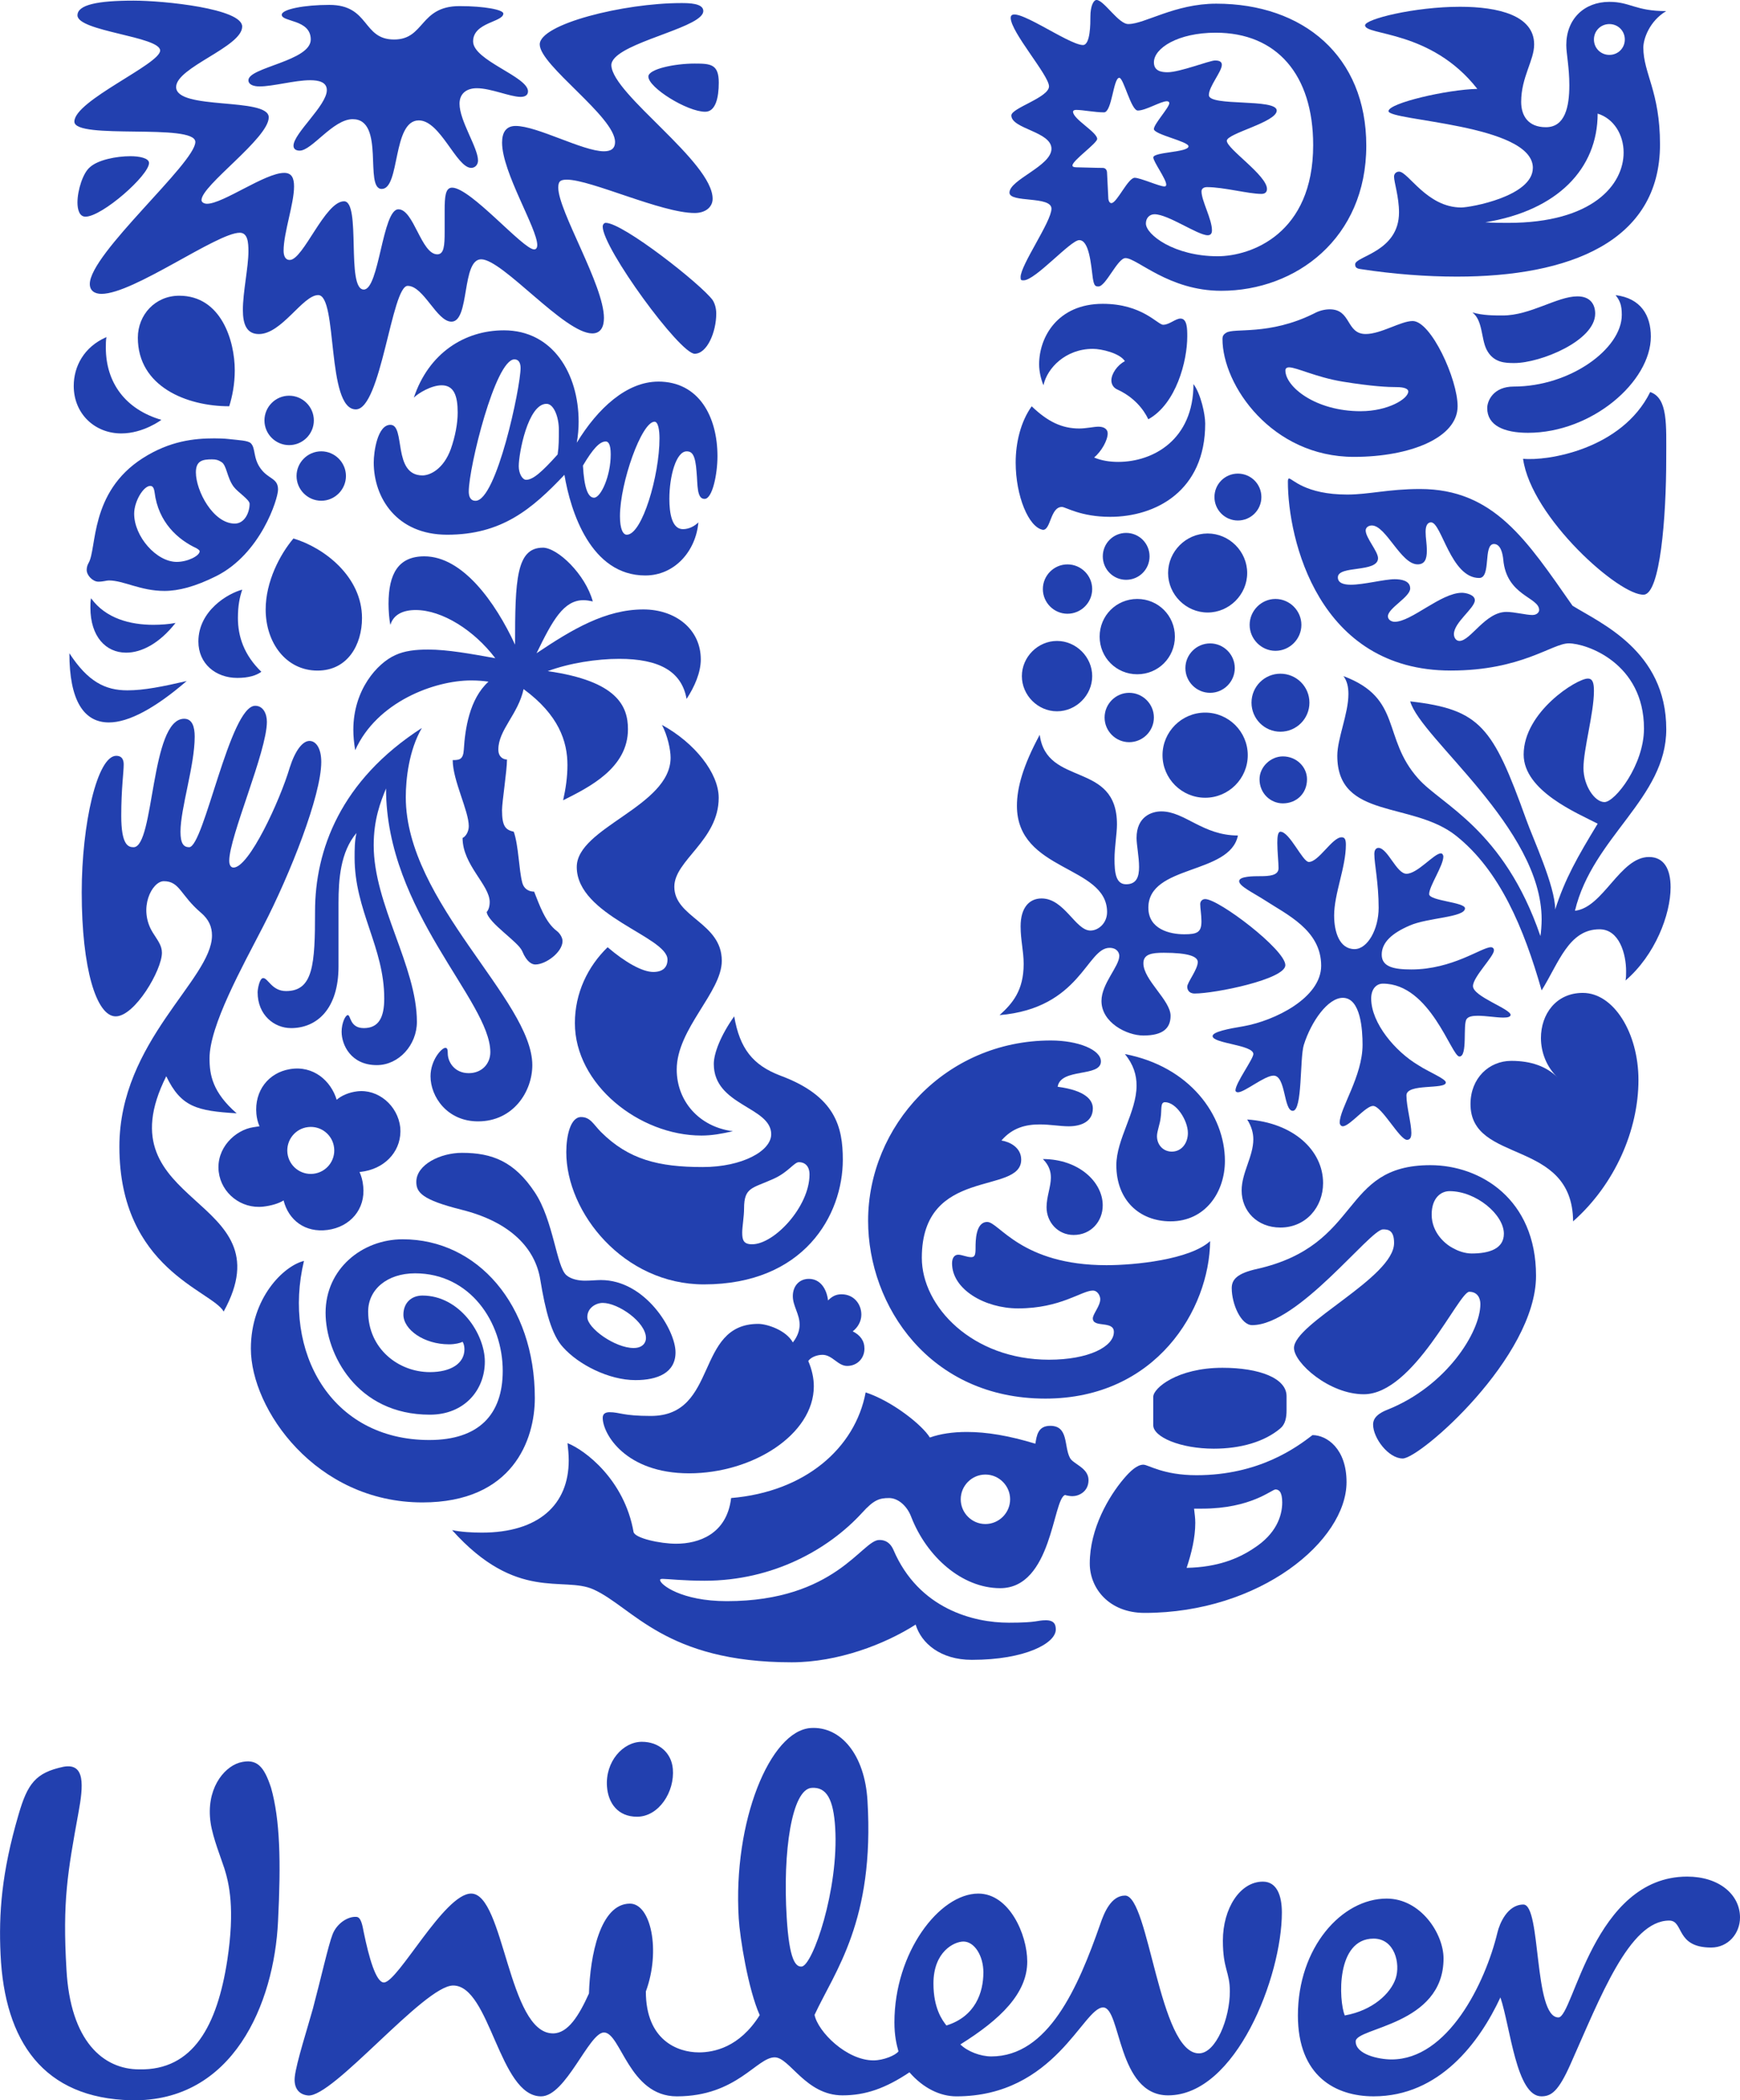
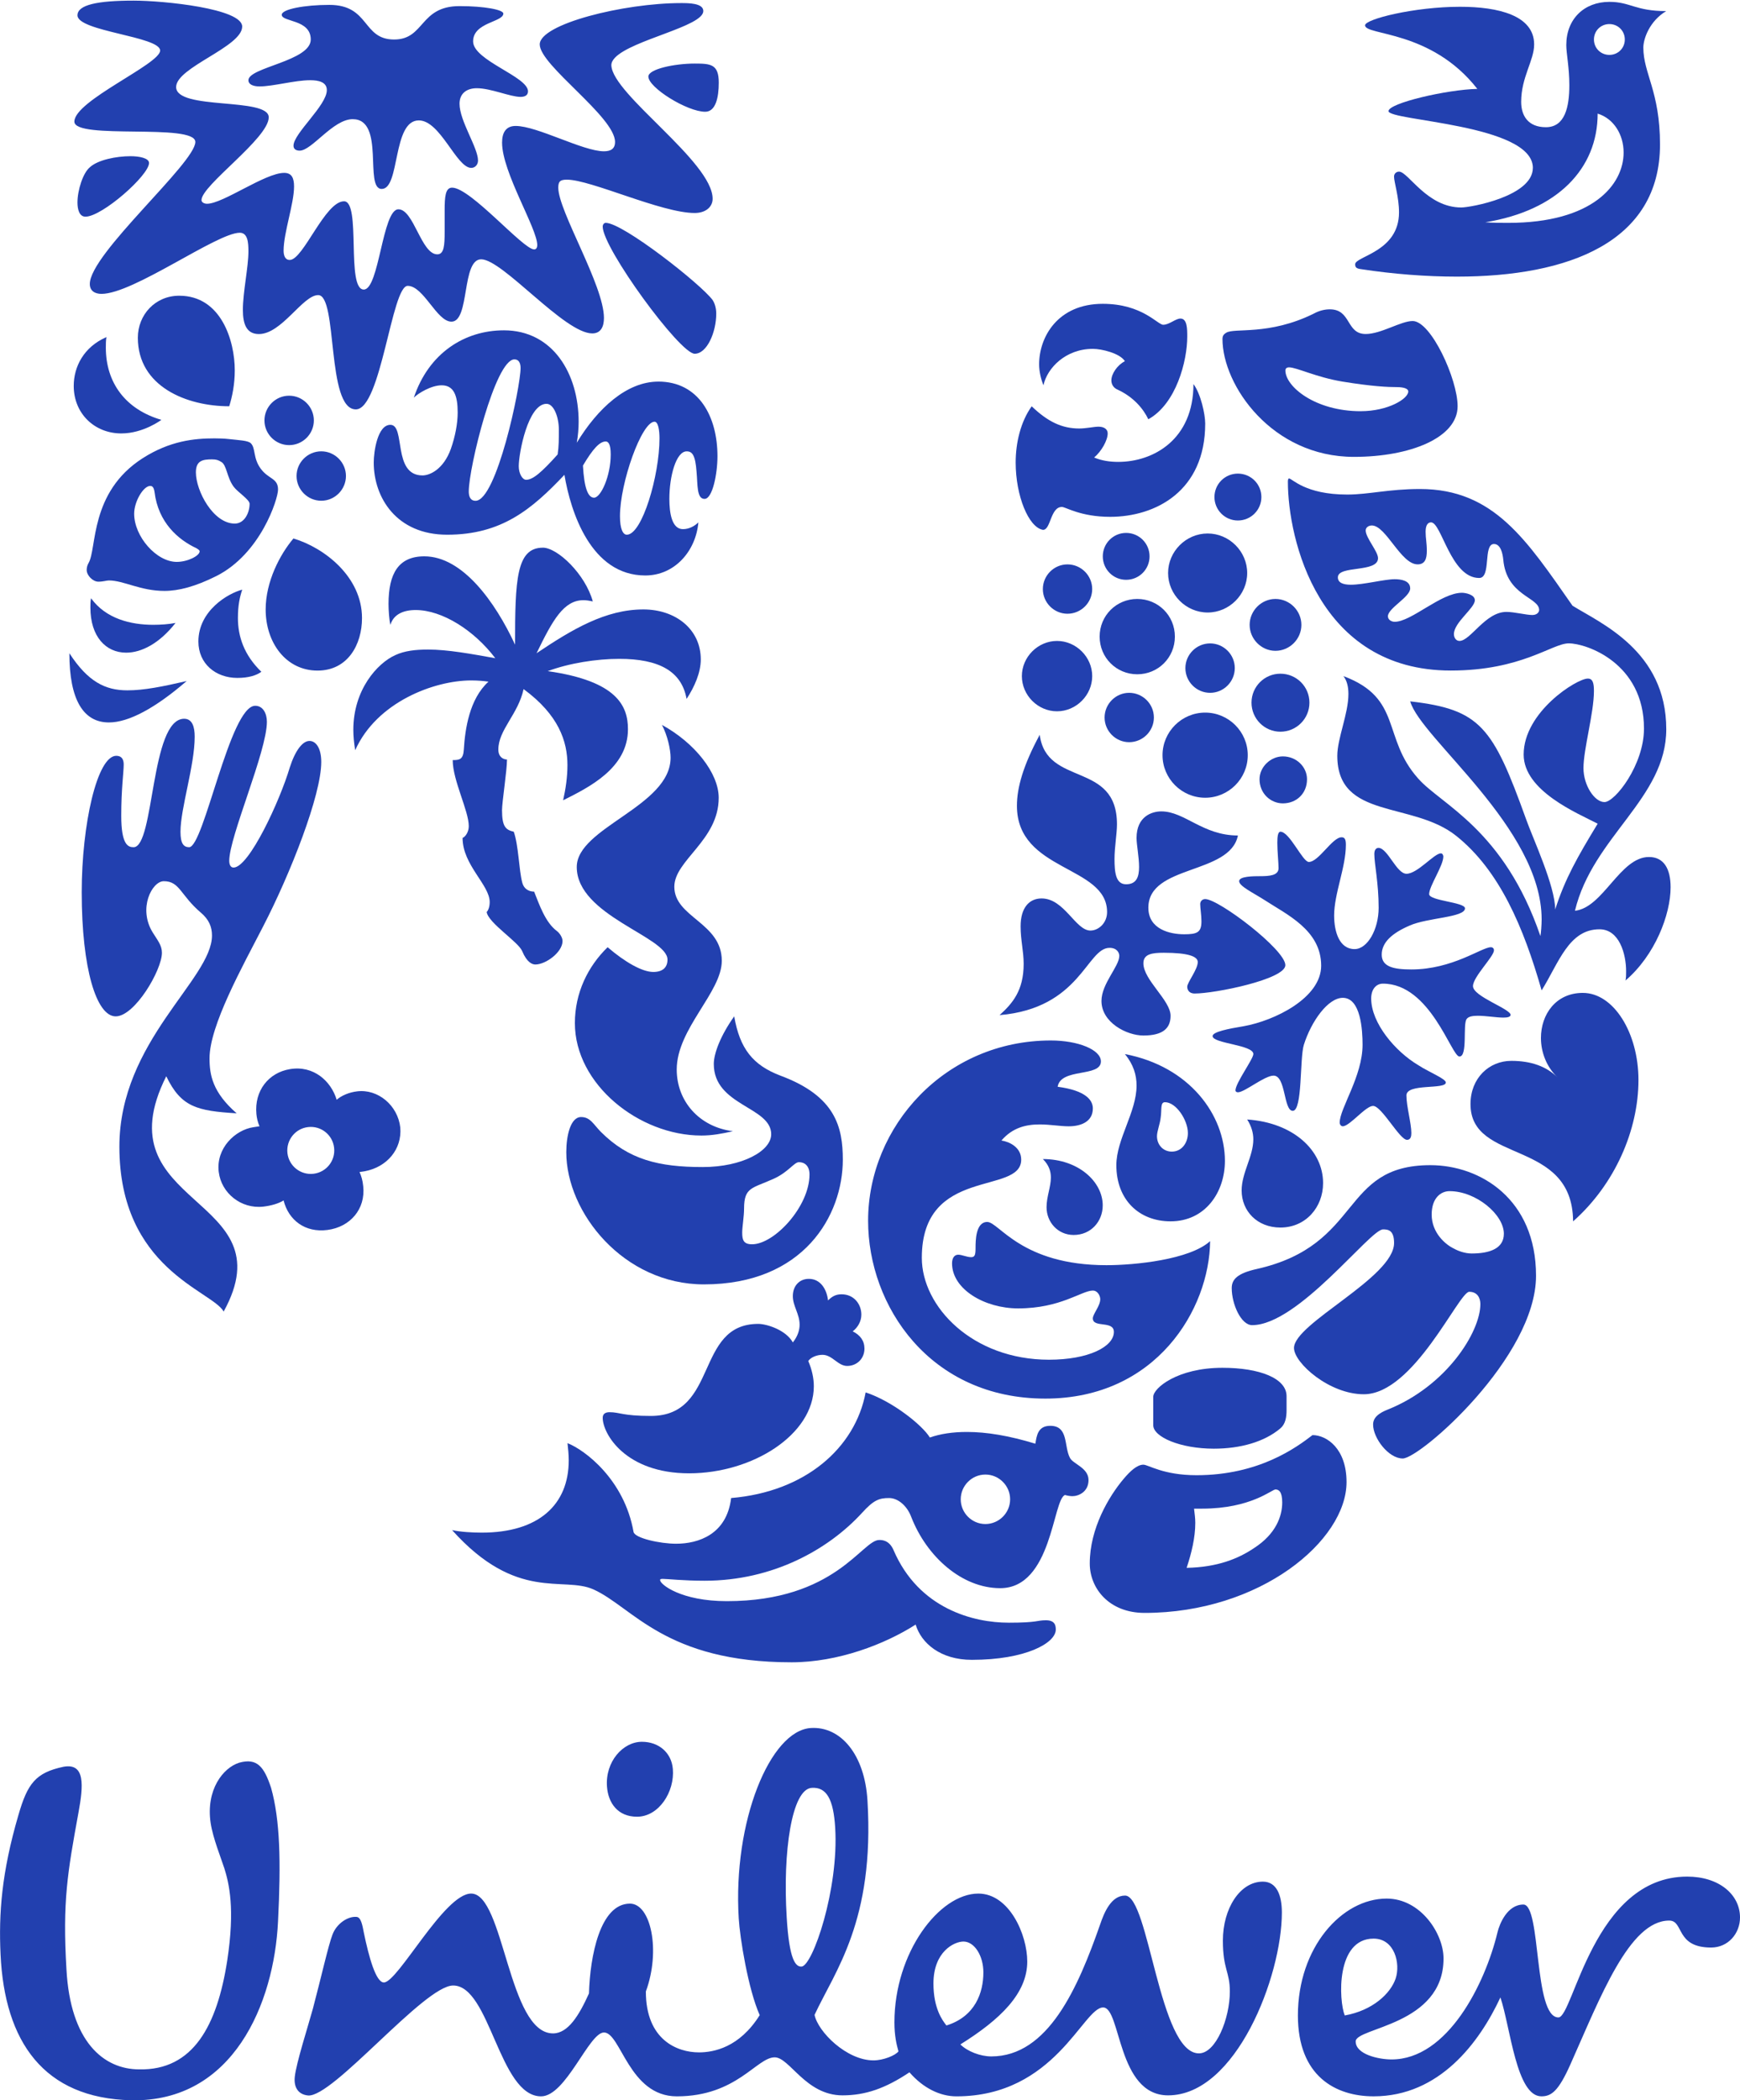
<svg xmlns="http://www.w3.org/2000/svg" id="unilever" width="111.946" height="135.073" viewBox="0 0 111.946 135.073">
  <defs>
    <style>.cls-1{fill:#2240af;}</style>
  </defs>
-   <path class="cls-1" d="M97.43,23.347c-.557,0-1.35,0-1.79-.869-.357-.718-.237-1.869-.91-2.385,.673,.196,1.388,.196,1.945,.196,1.79,0,3.502-1.23,4.811-1.23,.865,0,1.143,.557,1.143,1.11,0,1.749-3.528,3.178-5.198,3.178m.873,4.487c4.126,0,7.906-3.295,7.906-6.191,0-1.354-.639-2.464-2.268-2.663,.278,.357,.399,.636,.399,1.271,0,2.185-3.329,4.608-6.947,4.608-1.313,0-1.711,.91-1.711,1.388,0,1.113,1.076,1.587,2.622,1.587m-.316,1.67c.519,3.773,6.233,8.854,7.782,8.738,1.034-.09,1.429-4.927,1.429-8.738,0-2.185,.12-3.893-1.031-4.292-1.828,3.697-6.631,4.45-8.181,4.292" />
  <path class="cls-1" d="M8.595,54.484c1.35,0,1.072-8.26,3.254-8.26,.519,0,.677,.515,.677,1.151,0,1.866-.914,4.608-.914,6.116,0,.752,.199,.993,.557,.993,.952,0,2.622-9.095,4.25-9.095,.515,0,.752,.515,.752,1.031,0,1.907-2.422,7.387-2.422,8.937,0,.237,.079,.436,.278,.436,.993,0,2.979-4.288,3.615-6.432,.357-1.113,.831-1.711,1.271-1.711,.399,0,.756,.44,.756,1.354,0,2.144-1.99,7.188-3.735,10.566-1.35,2.618-3.453,6.387-3.453,8.493,0,1.072,.196,2.185,1.745,3.536-2.543-.158-3.573-.395-4.529-2.385-4.247,8.463,7.827,7.628,3.694,15.132-.752-1.347-6.71-2.738-6.71-10.603,0-6.789,5.958-10.761,5.958-13.582,0-.553-.199-1.031-.715-1.467-1.313-1.113-1.354-2.024-2.385-2.024-.756,0-1.67,1.745-.715,3.295,.32,.515,.594,.831,.594,1.309,0,1.113-1.745,4.089-2.975,4.089-1.234,0-2.185-3.054-2.185-7.982,0-4.367,.993-8.775,2.223-8.775,.357,0,.478,.241,.478,.557,0,.515-.158,1.55-.158,3.295,0,1.869,.436,2.027,.794,2.027" />
-   <path class="cls-1" d="M18.721,66.118c1.67,0,3.058-1.234,3.058-3.968v-4.055c0-1.546,.12-3.295,1.155-4.525-.12,.515-.12,1.072-.12,1.587,0,3.415,1.907,5.759,1.907,9.057,0,1.226-.361,1.903-1.313,1.903-.914,0-.835-.835-1.031-.835-.158,0-.399,.515-.399,1.072,0,.835,.594,2.144,2.264,2.144,1.429,0,2.58-1.309,2.58-2.78,0-3.57-2.78-7.542-2.78-11.356,0-1.67,.436-2.78,.794-3.652,0,7.903,6.71,13.658,6.71,16.956,0,.752-.553,1.35-1.388,1.35-.914,0-1.35-.718-1.35-1.271,0-.278-.041-.357-.158-.357-.237,0-.952,.794-.952,1.828,0,1.309,1.068,2.9,3.058,2.9,2.261,0,3.491-1.911,3.491-3.618,0-4.168-8.14-10.483-8.14-17.231,0-1.155,.199-3.02,1.034-4.45-5.243,3.374-6.872,7.861-6.872,11.796,0,3.415-.117,5.123-1.866,5.123-.914,0-1.155-.835-1.471-.835-.237,0-.357,.715-.357,.914,0,1.467,1.072,2.302,2.144,2.302" />
  <path class="cls-1" d="M78.887,21.402c.504-.339,2.742,.199,5.638-1.234,.357-.196,.715-.275,1.031-.275,1.392,0,1.034,1.587,2.309,1.587,.989,0,2.264-.835,3.02-.835,1.181,0,2.893,3.735,2.893,5.48,0,2.027-3.054,3.257-6.669,3.257-5.281,0-8.459-4.604-8.459-7.583,0-.241,.12-.32,.237-.399m8.659,5.044c1.749,0,3.058-.794,3.058-1.271,0-.158-.237-.278-.752-.278-.519,0-1.55-.038-3.498-.357-1.67-.278-2.941-.914-3.419-.914-.158,0-.237,.079-.237,.199,0,1.034,1.907,2.622,4.848,2.622" />
-   <path class="cls-1" d="M19.555,81.09c-1.309,.32-3.415,2.381-3.415,5.642,0,3.889,4.171,9.889,11.04,9.889,5.8,0,7.229-4.013,7.229-6.714,0-5.996-3.694-10.208-8.497-10.208-2.622,0-4.965,1.911-4.965,4.728,0,2.622,1.986,6.552,6.71,6.552,2.223,0,3.536-1.587,3.536-3.412,0-1.79-1.629-4.25-4.013-4.25-.715,0-1.226,.474-1.226,1.23,0,.952,1.309,1.907,2.934,1.907,.399,0,.718-.083,.876-.162,.079,.12,.117,.32,.117,.478,0,.914-.873,1.471-2.223,1.471-2.024,0-3.972-1.508-3.972-3.893,0-1.429,1.23-2.46,3.02-2.46,3.532,0,5.638,3.133,5.638,6.274,0,2.817-1.546,4.446-4.724,4.446-6.357,0-9.452-5.717-8.064-11.517" />
  <path class="cls-1" d="M64.886,104.357c1.907,0,1.809-.158,2.404-.158s.636,.357,.636,.598c0,.873-1.948,1.948-5.401,1.948-2.024,0-3.257-1.076-3.615-2.268-1.986,1.271-5.003,2.426-7.982,2.426-8.14,0-10.205-3.539-12.747-4.687-1.945-.876-4.924,.835-9.095-3.814,.557,.12,1.313,.162,1.907,.162,3.652,0,5.597-1.787,5.597-4.649,0-.357-.038-.752-.079-1.106,1.113,.436,3.656,2.34,4.25,5.713,.083,.399,1.708,.756,2.738,.756,1.433,0,3.261-.598,3.539-2.938,4.766-.399,7.982-3.216,8.655-6.793,1.708,.557,3.652,2.106,4.13,2.9,.677-.237,1.471-.357,2.385-.357,1.268,0,2.701,.237,4.405,.756,.083-.519,.162-1.151,.955-1.151,1.192,0,.873,1.309,1.268,2.061,.203,.399,1.196,.636,1.196,1.429,0,.756-.639,1.034-1.034,1.034-.162,0-.357-.038-.478-.075-.794,.275-.831,5.992-4.171,5.992-2.46,0-4.724-2.024-5.717-4.566-.278-.752-.873-1.23-1.429-1.23-.636,0-.989,.12-1.745,.955-2.144,2.34-5.717,4.363-10.126,4.363-1.35,0-2.422-.12-2.701-.12-.162,0-.162,.041-.162,.079,0,.278,1.35,1.354,4.292,1.354,6.989,0,8.696-3.934,9.806-3.934,.162,0,.636,0,.914,.636,1.629,3.81,5.183,4.683,7.406,4.683m-3.077-7.936c0,.876,.715,1.591,1.587,1.591s1.591-.715,1.591-1.591c0-.873-.718-1.591-1.591-1.591s-1.587,.718-1.587,1.591" />
  <path class="cls-1" d="M93.26,76.603c-.557,0-1.151,.436-1.151,1.508,0,1.189,.914,1.945,1.429,2.185,.278,.158,.715,.316,1.147,.316,1.155,0,2.069-.316,2.069-1.271,0-1.23-1.787-2.738-3.494-2.738m-4.284,2.46c-.835,0-5.447,6.157-8.418,6.157-.715,0-1.313-1.354-1.313-2.381,0-.557,.357-.955,1.632-1.234,6.827-1.55,5.315-6.673,11.149-6.673,3.216,0,6.797,2.185,6.797,7.113,0,5.243-7.463,11.751-8.576,11.751-.914,0-1.907-1.309-1.907-2.182,0-.278,.12-.636,.914-.952,3.807-1.512,5.988-5.006,5.988-6.797,0-.395-.196-.79-.715-.79-.669,0-3.566,6.59-6.785,6.59-2.227,0-4.491-2.02-4.491-2.975,0-1.591,6.439-4.529,6.439-6.755,0-.835-.395-.873-.715-.873" />
  <path class="cls-1" d="M10.382,27.001s-1.151,.873-2.58,.873c-1.708,0-3.058-1.268-3.058-3.054,0-1.23,.636-2.501,2.103-3.141-.038,.241-.038,.44-.038,.677,0,2.264,1.271,3.972,3.573,4.645m8.497,7.628c-.873,1.031-1.787,2.78-1.787,4.566,0,2.144,1.313,3.931,3.336,3.931,1.945,0,2.862-1.67,2.862-3.378,0-2.659-2.426-4.525-4.412-5.119m-13.184,1.587c-.071,.12-.117,.278-.117,.436,0,.357,.395,.756,.752,.756,.32,0,.515-.079,.677-.079,.952,0,2.024,.673,3.573,.673,.91,0,1.986-.278,3.333-.952,2.859-1.433,3.976-4.965,3.976-5.563,0-.752-.609-.654-1.117-1.35-.504-.692-.312-1.305-.632-1.629-.184-.184-.756-.196-1.471-.278-.241-.026-.557-.038-.873-.038-1.309,0-2.866,.162-4.608,1.271-3.445,2.2-2.938,5.838-3.494,6.752m9.332-4.924c.275,.372,1.034,.835,1.034,1.11,0,.557-.32,1.271-.955,1.271-1.388,0-2.501-2.103-2.501-3.295,0-.756,.44-.835,1.031-.835,.278,0,.399,.041,.598,.162,.357,.196,.357,.989,.794,1.587m-3.656,4.845c-1.305,0-2.738-1.629-2.738-3.099,0-.794,.598-1.787,1.034-1.787,.158,0,.237,.12,.278,.399,.237,1.945,1.508,3.058,2.701,3.611,.117,.079,.199,.12,.199,.199,0,.278-.756,.677-1.474,.677m3.378-10.009c.199-.636,.357-1.429,.357-2.306,0-1.903-.873-4.803-3.573-4.803-1.55,0-2.663,1.23-2.663,2.701,0,3.141,3.141,4.408,5.879,4.408m-10.284,15.884c0,3.017,.914,4.45,2.543,4.45,1.268,0,2.975-.914,5.003-2.663-1.55,.357-2.742,.598-3.814,.598-1.429,0-2.539-.557-3.731-2.385m1.392-3.536c-.041,.203-.041,.399-.041,.598,0,1.866,.993,2.9,2.302,2.9,.993,0,2.144-.598,3.175-1.911-.433,.083-.952,.12-1.429,.12-1.467,0-3.054-.395-4.006-1.708m9.727-.553c-.914,.237-2.821,1.35-2.821,3.336,0,1.426,1.113,2.34,2.505,2.34,.715,0,1.23-.158,1.546-.395-1.11-1.072-1.508-2.264-1.508-3.457,0-.831,.12-1.35,.278-1.824m1.429-10.882c0,.873,.715,1.587,1.587,1.587,.876,0,1.591-.715,1.591-1.587,0-.876-.715-1.591-1.591-1.591-.873,0-1.587,.715-1.587,1.591m2.065,3.573c0,.873,.715,1.591,1.591,1.591,.869,0,1.587-.718,1.587-1.591s-.718-1.587-1.587-1.587c-.876,0-1.591,.715-1.591,1.587" />
  <path class="cls-1" d="M81.034,50.115c0-.794,.715-1.471,1.501-1.471,.876,0,1.554,.677,1.554,1.471,0,.914-.677,1.55-1.554,1.55-.786,0-1.501-.636-1.501-1.55m-13.94-12.232c0,.873,.715,1.587,1.583,1.587,.876,0,1.591-.715,1.591-1.587s-.715-1.587-1.591-1.587c-.869,0-1.583,.715-1.583,1.587m-1.35,5.597c0,1.234,1.031,2.264,2.261,2.264s2.264-1.031,2.264-2.264c0-1.226-1.034-2.261-2.264-2.261s-2.261,1.034-2.261,2.261m5.003-2.539c0,1.35,1.076,2.422,2.419,2.422,1.35,0,2.422-1.072,2.422-2.422s-1.072-2.422-2.422-2.422c-1.343,0-2.419,1.072-2.419,2.422m.203-5.161c0,.835,.673,1.508,1.501,1.508,.835,0,1.508-.673,1.508-1.508s-.673-1.508-1.508-1.508c-.828,0-1.501,.673-1.501,1.508m7.184-3.814c0,.831,.673,1.508,1.508,1.508s1.512-.677,1.512-1.508c0-.835-.677-1.508-1.512-1.508s-1.508,.673-1.508,1.508m-2.983,4.886c0,1.388,1.155,2.539,2.546,2.539,1.388,0,2.543-1.151,2.543-2.539,0-1.392-1.155-2.543-2.543-2.543-1.392,0-2.546,1.151-2.546,2.543m-4.085,9.291c0,.876,.715,1.587,1.58,1.587,.876,0,1.591-.711,1.591-1.587,0-.873-.715-1.587-1.591-1.587-.865,0-1.58,.715-1.58,1.587m5.198-3.178c0,.876,.715,1.591,1.591,1.591,.873,0,1.587-.715,1.587-1.591,0-.873-.715-1.587-1.587-1.587-.876,0-1.591,.715-1.591,1.587m-1.471,5.601c0,1.508,1.234,2.738,2.746,2.738,1.508,0,2.738-1.23,2.738-2.738s-1.23-2.738-2.738-2.738c-1.512,0-2.746,1.23-2.746,2.738m5.725-3.378c0,1.034,.835,1.869,1.858,1.869,1.034,0,1.869-.835,1.869-1.869,0-1.031-.835-1.862-1.869-1.862-1.023,0-1.858,.831-1.858,1.862m-.12-5.003c0,.914,.756,1.67,1.659,1.67,.918,0,1.67-.756,1.67-1.67,0-.91-.752-1.666-1.67-1.666-.903,0-1.659,.756-1.659,1.666" />
  <path class="cls-1" d="M84.443,92.291c-1.034,.797-3.449,2.58-7.463,2.58-2.148,0-3.103-.677-3.419-.677-.399,0-.835,.399-1.271,.914-.944,1.117-2.178,3.182-2.178,5.443,0,1.587,1.234,3.175,3.528,3.175,7.433,0,12.992-4.645,12.992-8.414,0-2.148-1.271-3.02-2.189-3.02m-2.065-.436c.324-.275,.395-.715,.395-1.155v-.914c0-1.151-1.738-1.824-4.122-1.824-2.904,0-4.454,1.309-4.454,1.866v1.828c0,.756,1.749,1.508,3.897,1.508,1.708,0,3.257-.436,4.284-1.309m-.32,3.931c.199,0,.436,.117,.436,.835,0,.873-.395,2.024-1.817,2.938-.997,.673-2.347,1.23-4.333,1.268,.316-.952,.557-1.945,.557-2.893,0-.32-.041-.557-.079-.914h.515c3.141,0,4.491-1.234,4.721-1.234" />
  <path class="cls-1" d="M66.893,47.254c.436,3.374,4.969,1.67,4.969,5.759,0,.598-.158,1.471-.158,2.223,0,.876,.079,1.632,.745,1.632,.673,0,.835-.478,.835-1.113s-.162-1.429-.162-1.866c0-1.392,.997-1.708,1.591-1.708,1.512,0,2.663,1.55,4.931,1.55-.515,2.539-5.762,1.862-5.762,4.645,0,1.388,1.388,1.708,2.302,1.708,.839,0,1.113-.12,1.113-.835,0-.399-.079-.835-.079-1.113,0-.158,.12-.316,.32-.316,.876,0,5.157,3.254,5.157,4.25,0,.91-4.521,1.824-5.834,1.824-.395,0-.478-.278-.478-.436,0-.278,.677-1.113,.677-1.587,0-.357-.594-.598-2.185-.598-.756,0-1.313,.079-1.313,.677,0,1.072,1.749,2.381,1.749,3.374,0,.794-.478,1.271-1.749,1.271-1.072,0-2.697-.835-2.697-2.223,0-1.113,1.147-2.223,1.147-2.9,0-.199-.15-.515-.628-.515-1.471,0-1.869,3.889-7.075,4.326,.835-.752,1.55-1.587,1.55-3.291,0-.835-.196-1.512-.196-2.422,0-1.192,.553-1.79,1.35-1.79,1.467,0,2.182,2.065,3.141,2.065,.515,0,1.072-.474,1.072-1.189,0-3.02-5.8-2.584-5.8-6.834,0-1.151,.391-2.58,1.467-4.566m18.942,11.638c0,.993,.32,2.144,1.313,2.144,.835,0,1.55-1.271,1.55-2.659,0-1.591-.278-2.821-.278-3.457,0-.278,.12-.395,.278-.395,.598,.041,1.151,1.666,1.79,1.666,.715,0,1.779-1.313,2.215-1.313,.12,0,.158,.158,.158,.199,0,.598-.914,1.907-.914,2.422,0,.436,2.306,.515,2.306,.914,0,.594-2.415,.594-3.57,1.113-1.11,.478-1.787,1.072-1.787,1.866s.794,.952,1.907,.952c2.655,0,4.521-1.429,5.115-1.429,.12,0,.199,.079,.199,.199,0,.399-1.35,1.708-1.35,2.302,0,.677,2.464,1.471,2.422,1.866-.038,.12-.196,.158-.474,.158-.44,0-1.113-.117-1.632-.117-.316,0-.594,.038-.715,.199-.275,.316,.079,2.422-.474,2.422-.515,0-1.869-4.687-4.92-4.687-.436,0-.756,.357-.756,.955,0,1.583,1.554,3.412,3.024,4.284,.666,.44,1.779,.876,1.779,1.117,0,.474-2.535,.038-2.535,.831,0,.715,.316,1.79,.316,2.422,0,.199-.038,.436-.278,.436-.478,0-1.629-2.182-2.185-2.182-.478,0-1.508,1.309-1.948,1.309-.12,0-.199-.12-.199-.237,0-.914,1.471-2.979,1.471-5.006,0-.952-.117-3.017-1.271-3.017-.955,0-2.027,1.508-2.505,3.017-.275,.873-.079,4.25-.715,4.25-.598,0-.436-2.264-1.234-2.264-.587,0-1.858,1.072-2.294,1.072-.079,0-.158-.041-.158-.12,0-.474,1.151-2.024,1.151-2.34,0-.598-2.622-.673-2.622-1.155,0-.275,1.031-.474,1.986-.632,2.02-.357,4.999-1.828,4.999-3.893,0-2.302-2.227-3.295-3.686-4.25-.756-.478-1.591-.873-1.591-1.189,0-.32,.955-.32,1.35-.32,.598,0,1.185-.041,1.185-.515,0-.357-.079-1.072-.079-1.629,0-.395,.038-.715,.199-.715,.594,0,1.429,1.945,1.828,1.945,.636,0,1.508-1.587,2.106-1.587,.196,0,.278,.12,.278,.478,0,1.467-.756,3.133-.756,4.566" />
  <path class="cls-1" d="M68.046,69.89c1.828,.241,2.264,.873,2.264,1.392,0,.873-.794,1.151-1.55,1.151-.557,0-1.192-.12-1.866-.12-.876,0-1.749,.199-2.464,1.034,.515,.079,1.271,.436,1.271,1.23,0,2.306-6.394,.395-6.394,6.315,0,3.137,3.257,6.552,8.181,6.552,2.543,0,4.175-.835,4.175-1.787,0-.756-1.354-.237-1.354-.873,0-.278,.478-.797,.478-1.234,0-.196-.158-.553-.478-.553-.715,0-2.065,1.147-4.807,1.147-2.144,0-4.25-1.226-4.25-2.896,0-.357,.158-.557,.399-.557,.237,0,.553,.158,.831,.158,.241,0,.282-.158,.282-.594s0-1.67,.752-1.67c.756,0,2.185,2.78,7.67,2.78,1.821,0,5.356-.354,6.669-1.546-.041,4.367-3.461,10.126-10.603,10.126-7.429,0-11.401-5.958-11.401-11.438,0-6.075,4.965-11.593,11.758-11.593,1.745,0,3.22,.591,3.22,1.347,0,1.034-2.584,.399-2.783,1.629m12.194,2.106c.278,.436,.395,.873,.395,1.268,0,1.113-.752,2.148-.752,3.299,0,1.313,.993,2.381,2.494,2.381,1.632,0,2.746-1.305,2.746-2.859,0-2.103-1.911-3.889-4.882-4.089m-13.146,2.543c.395,.395,.515,.794,.515,1.189,0,.598-.278,1.234-.278,1.911,0,.948,.715,1.783,1.745,1.783,1.117,0,1.869-.876,1.869-1.903,0-1.512-1.554-2.979-3.852-2.979m5.277-6.752c4.171,.794,6.436,3.931,6.436,6.868,0,2.027-1.271,3.889-3.494,3.889-2.027,0-3.491-1.384-3.491-3.611,0-1.67,1.301-3.415,1.301-5.123,0-.673-.196-1.35-.752-2.024m2.065,5.281c0,.557,.399,.993,.955,.993,.636,0,1.034-.557,1.034-1.192,0-.831-.756-1.986-1.474-1.986-.316,0-.196,.478-.278,.997-.038,.391-.237,.869-.237,1.189" />
  <path class="cls-1" d="M30.596,32.206c1.35,0,2.896-7.308,2.896-8.542,0-.316-.117-.553-.395-.553-1.23,0-2.938,6.947-2.938,8.497,0,.278,.079,.598,.436,.598m9.731,2.182c.989,0,2.103-3.814,2.103-6.195,0-.515-.079-1.072-.32-1.072-.831,0-2.223,3.931-2.223,6.075,0,.835,.199,1.192,.44,1.192m-6.477-3.532c.436,0,.993-.478,2.027-1.629,.079-.515,.079-.997,.079-1.591,0-.794-.316-1.666-.794-1.666-1.192,0-1.787,3.178-1.787,4.013,0,.474,.237,.873,.474,.873m5.443-1.629c0-.677-.162-.835-.32-.835-.395,0-.831,.478-1.467,1.55,.079,1.429,.32,2.065,.715,2.065,.436,0,1.072-1.392,1.072-2.78m3.058-4.687c2.622,0,3.81,2.264,3.81,4.803,0,1.113-.316,2.742-.831,2.742s-.436-.914-.515-1.749c-.079-1.072-.278-1.309-.636-1.309-.677,0-1.113,1.587-1.113,3.058,0,.914,.162,1.945,.873,1.945,.399,0,.756-.199,.993-.436-.158,1.828-1.508,3.415-3.415,3.415-3.494,0-4.803-4.089-5.202-6.473-2.106,2.223-4.047,3.852-7.545,3.852-3.254,0-4.724-2.381-4.724-4.645,0-.677,.237-2.422,1.072-2.422,.993,0,.12,3.254,2.065,3.254,.478,0,1.35-.395,1.824-1.704,.278-.794,.44-1.629,.44-2.343,0-1.076-.241-1.749-1.031-1.749-.677,0-1.512,.515-1.79,.794,.955-2.859,3.257-4.329,5.796-4.329,3.141,0,4.807,2.783,4.807,5.879,0,.436-.041,.914-.12,1.35,1.35-2.223,3.22-3.931,5.243-3.931" />
  <path class="cls-1" d="M34.924,35.222c-1.708,0-1.787,2.069-1.787,6.236-1.271-2.738-3.374-5.68-5.838-5.68-1.666,0-2.302,1.113-2.302,3.058,0,.395,.038,.993,.12,1.35,.199-.677,.835-.955,1.625-.955,1.711,0,3.773,1.313,5.123,3.099-1.546-.278-3.058-.557-4.326-.557-.797,0-1.512,.079-2.106,.357-1.151,.515-2.701,2.223-2.701,4.807,0,.395,.041,.831,.12,1.309,1.388-3.099,5.082-4.487,7.466-4.487,.478,0,.831,.041,1.11,.079-1.23,1.11-1.508,3.058-1.587,4.367-.038,.639-.278,.677-.715,.677,0,1.309,1.034,3.257,1.034,4.25,0,.357-.203,.673-.399,.756,0,1.745,1.745,3.017,1.745,4.126,0,.278-.079,.519-.196,.639,.117,.715,2.039,1.915,2.287,2.516,.305,.734,.651,.858,.846,.858,.677,0,1.749-.794,1.749-1.508,0-.241-.199-.519-.357-.639-.756-.553-1.151-1.745-1.471-2.539-.278,0-.639-.117-.764-.583-.218-.824-.229-2.355-.545-3.269-.515-.12-.756-.32-.756-1.388,0-.519,.32-2.543,.32-3.257-.241,0-.557-.162-.557-.639,0-1.268,1.271-2.261,1.625-3.889,2.268,1.666,2.821,3.374,2.821,4.886,0,.79-.117,1.546-.278,2.264,1.67-.835,4.171-2.069,4.171-4.57,0-1.471-.673-3.096-5.161-3.735,1.388-.515,3.137-.79,4.604-.79,2.543,0,4.013,.79,4.329,2.577,.519-.79,.914-1.704,.914-2.539,0-1.948-1.629-3.216-3.694-3.216-2.422,0-4.566,1.268-6.872,2.817,1.038-2.14,1.749-3.412,3.02-3.412,.199,0,.399,.038,.598,.079-.478-1.745-2.264-3.457-3.22-3.457" />
  <path class="cls-1" d="M101.836,63.854c1.986,0,3.577,2.58,3.577,5.601,0,3.216-1.512,6.71-4.205,9.091-.041-5.36-6.601-3.652-6.601-7.542,0-1.67,1.196-2.78,2.625-2.78,1.275,0,2.264,.357,2.983,1.072-.718-.677-1.076-1.629-1.076-2.543,0-1.512,.955-2.9,2.697-2.9" />
  <path class="cls-1" d="M66.375,26.128c1.034,.993,1.945,1.429,3.062,1.429,.436,0,.955-.117,1.234-.117,.357,0,.594,.158,.594,.433,0,.44-.399,1.155-.873,1.55,.474,.199,.993,.282,1.55,.282,2.257,0,4.841-1.433,4.841-5.006,.474,.636,.756,1.945,.756,2.543,0,4.329-3.182,5.996-6.116,5.996-1.907,0-2.862-.636-3.103-.636-.752,0-.711,1.508-1.226,1.471-.918-.158-1.749-2.185-1.749-4.329,0-1.271,.32-2.622,1.031-3.615m5.996-2.9c-.32-.515-1.505-.794-2.058-.794-1.753,0-2.941,1.23-3.182,2.343-.158-.395-.278-.873-.278-1.35,0-1.749,1.192-3.889,4.096-3.889,2.535,0,3.528,1.347,3.885,1.347,.395,0,.794-.399,1.113-.399,.436,0,.436,.677,.436,1.155,0,1.587-.715,4.329-2.505,5.322-.32-.677-.952-1.433-1.978-1.907-.278-.117-.399-.357-.399-.594,0-.436,.399-.997,.869-1.234" />
  <path class="cls-1" d="M38.776,14.573c0,1.388,4.961,8.177,5.917,8.177,.794,0,1.388-1.388,1.388-2.58,0-.316-.079-.636-.233-.873-.718-.993-5.759-4.965-6.876-4.965-.117,0-.196,.12-.196,.241M9.588,10.481c0,.794-3.02,3.453-4.089,3.453-.399,0-.515-.474-.515-.91,0-.794,.357-1.907,.794-2.264,.512-.478,1.704-.715,2.618-.715,.557,0,1.192,.12,1.192,.436m36.26,2.302c0-2.381-6.443-6.71-6.515-8.576-.007-.169,.083-.339,.229-.493,1.102-1.162,5.687-2.012,5.687-3.005,0-.511-.955-.511-1.433-.511-3.69,0-9.091,1.347-9.091,2.659,0,1.35,4.845,4.649,4.845,6.274,0,.44-.278,.598-.715,.598-1.35,0-4.288-1.629-5.68-1.629-.632,0-.873,.436-.873,1.072,0,1.907,2.264,5.518,2.264,6.59,0,.117-.041,.278-.199,.278-.715,0-4.089-3.972-5.281-3.972-.436,0-.478,.598-.478,1.471v1.35c0,.914-.041,1.467-.474,1.467-1.034,0-1.512-2.896-2.501-2.896-1.034,0-1.234,5.161-2.227,5.161-1.151,0-.158-5.676-1.271-5.676-1.23,0-2.622,3.773-3.494,3.773-.316,0-.395-.32-.395-.598,0-1.151,.673-3.017,.673-4.126,0-.557-.158-.876-.636-.876-1.23,0-3.931,1.986-4.965,1.986-.158,0-.354-.079-.354-.237,0-.952,4.326-3.972,4.326-5.322,0-1.313-5.958-.436-5.958-1.948,0-1.268,4.25-2.58,4.25-3.889C15.584,.551,10.543,.04,8.595,.04,6.252,.04,4.984,.314,4.984,.987c0,1.034,5.319,1.354,5.319,2.264,0,.876-5.518,3.22-5.518,4.57,0,1.192,7.782,.079,7.782,1.309,0,1.35-6.789,7.188-6.789,9.133,0,.436,.316,.636,.752,.636,2.065,0,7.425-3.931,8.896-3.931,.515,0,.557,.636,.557,1.192,0,1.031-.357,2.618-.357,3.773,0,.914,.237,1.55,1.031,1.55,1.471,0,2.821-2.505,3.814-2.505,1.271,0,.515,7.35,2.422,7.35,1.629,0,2.302-7.944,3.336-7.944,1.031,0,1.866,2.302,2.817,2.302,1.192,0,.639-4.01,1.911-4.01,1.384,0,5.356,4.766,7.147,4.766,.553,0,.752-.436,.752-.993,0-2.106-2.938-6.868-2.938-8.38,0-.395,.117-.515,.553-.515,1.55,0,6.078,2.144,8.222,2.144,.715,0,1.155-.395,1.155-.914m-4.134-7.861c0,.715,2.501,2.264,3.656,2.264,.673,0,.873-.914,.873-1.869,0-1.189-.515-1.23-1.55-1.23-1.309,0-2.979,.357-2.979,.835M32.382,.871c0-.241-1.189-.478-2.817-.478-2.584,0-2.227,2.148-4.209,2.148-2.065,0-1.554-2.227-4.171-2.227-1.591,0-3.058,.278-3.058,.636,0,.478,1.866,.278,1.866,1.591,0,1.388-4.01,1.787-4.01,2.618,0,.278,.316,.399,.715,.399,.873,0,2.264-.399,3.257-.399,.553,0,1.072,.12,1.072,.636,0,.993-2.144,2.78-2.144,3.577,0,.237,.196,.316,.395,.316,.794,0,2.144-2.024,3.415-2.024,2.106,0,.715,4.487,1.866,4.487,1.192,0,.677-4.408,2.385-4.408,1.392,0,2.422,3.054,3.374,3.054,.241,0,.436-.196,.436-.474,0-.831-1.189-2.543-1.189-3.652,0-.677,.478-.997,1.11-.997,.914,0,2.144,.557,2.817,.557,.241,0,.478-.079,.478-.357,0-.952-3.532-1.982-3.532-3.212,0-1.234,1.945-1.234,1.945-1.79" />
  <path class="cls-1" d="M102.788,7.306c0,3.532-2.573,6.233-7.226,6.989,.519,.038,.993,.038,1.471,.038,5.439,0,7.425-2.46,7.425-4.525,0-1.151-.636-2.185-1.67-2.501m-4.168,3.491c0-2.821-9.287-3.017-9.287-3.652,0-.515,3.769-1.388,5.713-1.429-2.979-3.81-7.222-3.415-7.222-4.089,0-.399,3.178-1.192,6.112-1.192,2.46,0,4.766,.557,4.766,2.422,0,1.034-.835,2.106-.835,3.694,0,.876,.436,1.629,1.591,1.629,1.23,0,1.508-1.309,1.508-2.701,0-1.151-.196-2.027-.196-2.584,0-1.666,1.143-2.776,2.772-2.776,1.35,0,1.67,.594,3.656,.594-1.072,.636-1.471,1.787-1.471,2.343,0,1.67,1.072,2.817,1.072,6.236,0,6.27-5.872,8.497-13.063,8.497-1.978,0-4.089-.162-6.154-.478-.316-.038-.395-.117-.395-.316,0-.519,2.821-.797,2.821-3.336,0-.993-.32-1.945-.32-2.302,0-.199,.158-.32,.32-.32,.594,0,1.79,2.306,4.006,2.306,.591,0,4.604-.718,4.604-2.546m3.931-8.256c0,.553,.436,.989,.993,.989s.993-.436,.993-.989c0-.557-.436-.993-.993-.993s-.993,.436-.993,.993" />
  <path class="cls-1" d="M99.024,39.232c0-.835-2.11-.91-2.309-3.254-.038-.357-.158-.993-.598-.993-.715,0-.158,2.185-.952,2.185-1.828,0-2.419-3.577-3.096-3.577-.162,0-.35,.12-.35,.598,0,.436,.079,.715,.079,1.23s-.12,.873-.594,.873c-1.076,0-2.031-2.501-2.945-2.501-.196,0-.395,.12-.395,.32,0,.474,.794,1.347,.794,1.783,0,.955-2.584,.44-2.584,1.234,0,.357,.357,.474,.835,.474,.835,0,2.148-.354,2.821-.354,.399,0,.997,.079,.997,.594,0,.553-1.433,1.268-1.433,1.787,0,.237,.241,.357,.436,.357,1.076,0,2.975-1.866,4.326-1.866,.237,0,.831,.12,.831,.478,0,.512-1.347,1.426-1.347,2.182,0,.196,.117,.436,.357,.436,.711,0,1.666-1.866,3.017-1.866,.519,0,1.271,.199,1.67,.199,.32,0,.44-.199,.44-.32m1.031,19.262c.636-1.986,1.433-3.378,2.735-5.522-1.301-.673-4.762-2.103-4.762-4.446,0-2.742,3.419-4.886,4.126-4.886,.316,0,.395,.278,.395,.797,0,1.426-.673,3.731-.673,4.961,0,1.113,.715,2.185,1.35,2.185,.677,0,2.543-2.385,2.543-4.728,0-4.209-3.697-5.48-4.841-5.48-1.072,0-3.02,1.749-7.59,1.749-8.535,0-10.479-8.459-10.479-12.149,0-.162,.038-.203,.075-.203,.199,0,1.034,1.034,3.739,1.034,1.392,0,2.663-.357,4.687-.357,4.758,0,6.868,3.299,9.81,7.504,1.779,1.113,6.033,2.9,6.033,7.944,0,4.446-4.732,6.91-5.875,11.675,1.821-.196,2.893-3.457,4.762-3.457,.955,0,1.392,.756,1.392,1.948,0,1.749-.997,4.367-2.904,5.996,.041-.158,.041-.357,.041-.598,0-1.11-.436-2.697-1.711-2.697-1.978,0-2.614,2.144-3.724,3.931-1.155-4.051-2.704-7.707-5.484-9.93-2.813-2.261-7.662-1.031-7.662-5.161,0-1.113,.715-2.701,.715-3.972,0-.436-.079-.835-.32-1.151,3.818,1.429,2.464,3.968,4.811,6.59,1.463,1.67,5.514,3.257,7.861,10.129,.038-.199,.079-.715,.079-1.072,0-5.879-7.782-11.638-8.456-14.022,4.517,.519,5.315,1.632,7.459,7.587,.436,1.234,1.869,4.292,1.869,5.8" />
-   <path class="cls-1" d="M78.334,16.479c-2.783,0-4.611-1.388-4.611-2.106,0-.357,.237-.594,.557-.594,.873,0,2.78,1.35,3.419,1.35,.158,0,.275-.079,.275-.316,0-.718-.673-1.907-.673-2.501,0-.162,.12-.278,.357-.278,1.072,0,2.663,.436,3.498,.436,.278,0,.357-.158,.357-.32,0-.873-2.584-2.58-2.584-3.096,0-.478,3.212-1.192,3.212-1.945,0-.797-4.367-.241-4.367-.993,0-.56,.835-1.512,.835-1.948,0-.199-.158-.278-.436-.278-.357,0-2.264,.756-3.058,.756-.399,0-.876-.079-.876-.636,0-.914,1.55-1.907,3.976-1.907,3.927,0,6.27,2.701,6.27,7.229,0,5.717-4.006,7.147-6.15,7.147m-7.745-7.545c0-.436-1.554-1.271-1.554-1.749,0-.075,.079-.117,.199-.117,.44,0,1.196,.158,1.79,.158,.519,0,.598-2.223,.986-2.223,.278,0,.756,2.106,1.192,2.106,.519,0,1.471-.598,1.869-.598,.079,0,.158,.038,.158,.12,0,.278-.993,1.347-.993,1.666,0,.357,2.227,.794,2.227,1.113,0,.399-2.264,.357-2.264,.715,0,.275,.831,1.392,.831,1.745,0,.083-.038,.12-.117,.12-.32,0-1.55-.557-1.911-.557-.436,0-1.143,1.629-1.501,1.629-.12,0-.199-.158-.199-.357l-.079-1.587c0-.158-.079-.32-.278-.32-.478,0-1.392-.038-1.67-.038-.199,0-.278-.041-.278-.12,0-.32,1.591-1.429,1.591-1.708m-1.155,6.511c.639,0,.756,1.55,.876,2.46,.079,.481,.158,.519,.361,.519,.474,0,1.23-1.824,1.738-1.824,.752,0,2.783,2.103,6.161,2.103,4.803,0,9.332-3.378,9.332-9.332,0-5.759-4.055-9.133-9.652-9.133-2.663,0-4.611,1.309-5.642,1.309-.628,.041-1.583-1.546-2.061-1.546-.196,0-.395,.395-.395,1.068,0,.44,0,1.828-.478,1.828-.955,0-4.649-2.738-4.649-1.749,0,.918,2.464,3.697,2.464,4.408,0,.718-2.422,1.392-2.422,1.869,0,.873,2.58,1.031,2.58,2.144,0,1.11-2.701,1.986-2.701,2.821,0,.673,2.701,.196,2.701,1.031s-1.986,3.615-1.986,4.405c0,.203,.041,.203,.199,.203,.752,0,3.017-2.584,3.573-2.584" />
  <path class="cls-1" d="M51.445,85.181c0,.357-.12,.756-.436,1.151-.436-.794-1.67-1.192-2.227-1.192-4.089,0-2.539,5.92-6.91,5.92-1.824,0-1.986-.241-2.659-.241-.278,0-.436,.12-.436,.361,0,1.031,1.467,3.57,5.559,3.57,4.089,0,8.023-2.498,8.023-5.601,0-.511-.12-1.068-.357-1.621,.158-.241,.557-.399,.914-.399,.632,0,.989,.715,1.587,.715,.636,0,1.113-.478,1.113-1.113,0-.515-.278-.873-.756-1.113,.32-.237,.557-.636,.557-1.072,0-.677-.478-1.309-1.271-1.309-.357,0-.598,.12-.873,.395-.079-.711-.478-1.388-1.234-1.388-.594,0-1.031,.436-1.031,1.113,0,.628,.436,1.151,.436,1.824" />
-   <path class="cls-1" d="M29.682,77.795c3.178,.79,4.766,2.501,5.082,4.525,.32,1.945,.718,3.536,1.471,4.333,.993,1.11,2.938,2.103,4.649,2.103,1.429,0,2.577-.474,2.577-1.787,0-1.433-1.945-4.649-4.803-4.649-.278,0-.636,.041-1.031,.041-.357,0-.876-.079-1.192-.357-.636-.557-.835-3.536-2.027-5.322-1.309-1.982-2.738-2.543-4.683-2.543-1.388,0-2.941,.756-2.941,1.869,0,.673,.361,1.151,2.9,1.787m11.081,8.896c-1.192,0-2.979-1.271-2.979-1.99,0-.594,.557-.91,.993-.91,.993,0,2.78,1.23,2.78,2.264,0,.278-.199,.636-.794,.636" />
  <path class="cls-1" d="M37.107,55.755c0-2.543,6.037-3.893,6.037-7.03,0-.519-.199-1.429-.557-2.106,2.106,1.151,3.652,3.099,3.652,4.687,0,2.742-2.855,4.013-2.855,5.721,0,1.982,3.054,2.302,3.054,4.762,0,2.027-2.9,4.371-2.9,6.992,0,2.024,1.433,3.69,3.615,3.968-.715,.162-1.35,.278-2.024,.278-4.013,0-8.143-3.295-8.143-7.229,0-1.945,.835-3.648,2.106-4.882,1.113,.955,2.223,1.591,2.938,1.591,.636,0,.914-.32,.914-.794,0-1.474-5.838-2.821-5.838-5.958m12.668,20.052c-1.362,.624-1.903,.519-1.903,1.911,0,.515-.12,1.185-.12,1.546,0,.474,.079,.756,.636,.756,1.429,0,3.694-2.422,3.694-4.491,0-.557-.32-.79-.677-.79-.316,0-.673,.636-1.629,1.068m-.158-2.859c0-1.787-3.694-1.824-3.694-4.525,0-.677,.436-1.828,1.313-3.062,.357,2.065,1.189,3.137,2.975,3.814,3.536,1.313,4.013,3.295,4.013,5.405,0,3.573-2.501,8.019-8.937,8.019-5.161,0-8.854-4.608-8.854-8.501,0-1.072,.275-2.261,.952-2.261,.598,0,.797,.474,1.271,.952,1.787,1.79,3.731,2.264,6.552,2.264,2.543,0,4.408-1.034,4.408-2.106" />
  <path class="cls-1" d="M21.495,73.811c.098,.828-.496,1.576-1.324,1.674-.831,.098-1.58-.496-1.678-1.324-.094-.831,.496-1.583,1.328-1.678,.828-.098,1.58,.496,1.674,1.328m-7.421,1.561c.166,1.358,1.433,2.385,2.862,2.227,.512-.06,.993-.199,1.309-.399,.32,1.271,1.384,2.088,2.825,1.899,1.463-.192,2.456-1.343,2.298-2.813-.041-.395-.117-.636-.237-.914,0,0,.192-.023,.339-.049,1.433-.271,2.4-1.418,2.283-2.81-.158-1.429-1.441-2.494-2.776-2.328-.519,.064-.997,.263-1.317,.542-.357-1.192-1.478-2.227-3.005-1.971-1.384,.226-2.298,1.399-2.159,2.885,.023,.241,.079,.515,.199,.79,0,0-.233,.038-.395,.06-1.159,.173-2.415,1.339-2.227,2.881" />
  <path class="cls-1" d="M44.959,131.99c.959,0,2.614-.312,3.919-2.396-.745-1.655-1.279-4.999-1.35-6.218-.384-6.229,2.016-12.085,4.641-12.247,1.922-.117,3.464,1.708,3.641,4.66,.474,7.756-2.11,10.995-3.404,13.789,.218,1.083,2.058,2.926,3.792,2.926,.639,0,1.414-.32,1.606-.579-.128-.448-.26-1.023-.26-1.862,0-4.499,2.893-8.286,5.398-8.286,1.99,0,3.148,2.633,3.148,4.371,0,2.054-1.738,3.728-4.303,5.33,.451,.448,1.283,.771,1.99,.771,3.664,0,5.582-4.431,7-8.482,.26-.771,.711-1.862,1.606-1.862,1.542,0,2.189,10.148,4.751,10.148,1.095,0,1.99-2.249,1.99-3.98,0-1.286-.448-1.414-.448-3.276,0-2.054,1.095-3.788,2.573-3.788,.899,0,1.222,.895,1.222,1.986,0,4.111-2.956,11.758-7.32,11.758-3.28,0-3.024-5.653-4.179-5.653-1.29,0-3.092,5.717-9.441,5.717-1.034,0-2.125-.515-3.02-1.546-1.538,1.031-2.829,1.482-4.307,1.482-2.373,0-3.4-2.445-4.363-2.445-1.159,0-2.441,2.509-6.297,2.509-3.084,0-3.6-4.107-4.687-4.107-.967,0-2.445,4.107-4.047,4.107-2.701,0-3.276-7.128-5.657-7.128-1.862,0-7.745,7.237-9.343,7.071-.643-.068-.914-.545-.846-1.189,.09-.888,.858-3.269,1.166-4.393,.519-1.952,.997-4.092,1.264-4.773,.263-.692,.978-1.181,1.55-1.128,.29,.026,.376,.564,.463,1.008,.327,1.587,.779,3.208,1.29,3.208,.903,0,3.882-5.717,5.616-5.717,2.121,0,2.377,8.993,5.266,8.993,.967,0,1.674-1.155,2.313-2.569,.068-2.381,.707-5.777,2.637-5.777,1.347,0,1.99,3.017,1.023,5.65,0,3.144,2.054,3.916,3.408,3.916m51.38-7.707c-.797,3.303-3.208,8.162-6.812,8.162-.831,0-2.309-.324-2.309-1.159,0-.903,5.653-1.027,5.653-5.334,0-1.602-1.474-3.852-3.66-3.852-2.893,0-5.71,3.148-5.71,7.515,0,3.916,2.434,5.202,4.871,5.202,4.243,0,6.812-3.472,8.158-6.361,.647,1.926,1.023,6.361,2.637,6.361,.639,0,1.095-.324,1.866-2.054,1.922-4.307,3.788-9.249,6.357-9.249,.959,0,.387,1.734,2.697,1.734,1.091,0,1.858-.899,1.858-1.933,0-1.474-1.347-2.629-3.4-2.629-6.037,0-7.32,9.057-8.283,9.057-1.61,0-1.095-7.26-2.253-7.26-1.027,0-1.535,1.226-1.67,1.798m-42.609-6.759c-.113-1.798-.545-2.607-1.508-2.543-1.283,.079-1.873,4.1-1.61,8.332,.166,2.761,.576,3.186,.959,3.16,.707-.041,2.407-4.973,2.159-8.948m-10.445-3.773c-.09-1.031-.899-1.734-1.99-1.734-1.219,0-2.366,1.279-2.245,2.889,.079,1.057,.703,1.93,1.93,1.93,1.407,0,2.437-1.606,2.306-3.084m19.98,13.101c0-1.087-.583-1.99-1.283-1.99-.587,0-1.93,.639-1.93,2.697,0,1.61,.576,2.373,.835,2.701,1.862-.579,2.377-2.125,2.377-3.408m25.107-2.178c1.35,0,1.738,1.599,1.418,2.565-.324,.963-1.478,2.058-3.276,2.377-.387-.967-.579-4.942,1.858-4.942m-73.956-4.563c-.184-.583-.718-1.896-.865-2.866-.32-2.144,.801-3.558,1.832-3.882,1.159-.324,1.606,.26,2.054,1.61,.579,2.054,.643,4.747,.448,8.602-.252,5.266-2.885,11.626-9.437,11.495-5.653-.124-8.155-3.784-8.414-9.373-.124-2.633,.064-5.266,1.155-8.99,.579-1.994,1.095-2.704,2.893-3.084,1.411-.26,1.283,1.215,.963,2.956-.703,3.852-1.031,5.71-.771,10.081,.252,4.627,2.377,6.424,4.687,6.424,3.472,.068,5.01-2.825,5.657-7.004,.508-3.336,.124-4.942-.199-5.969" />
</svg>